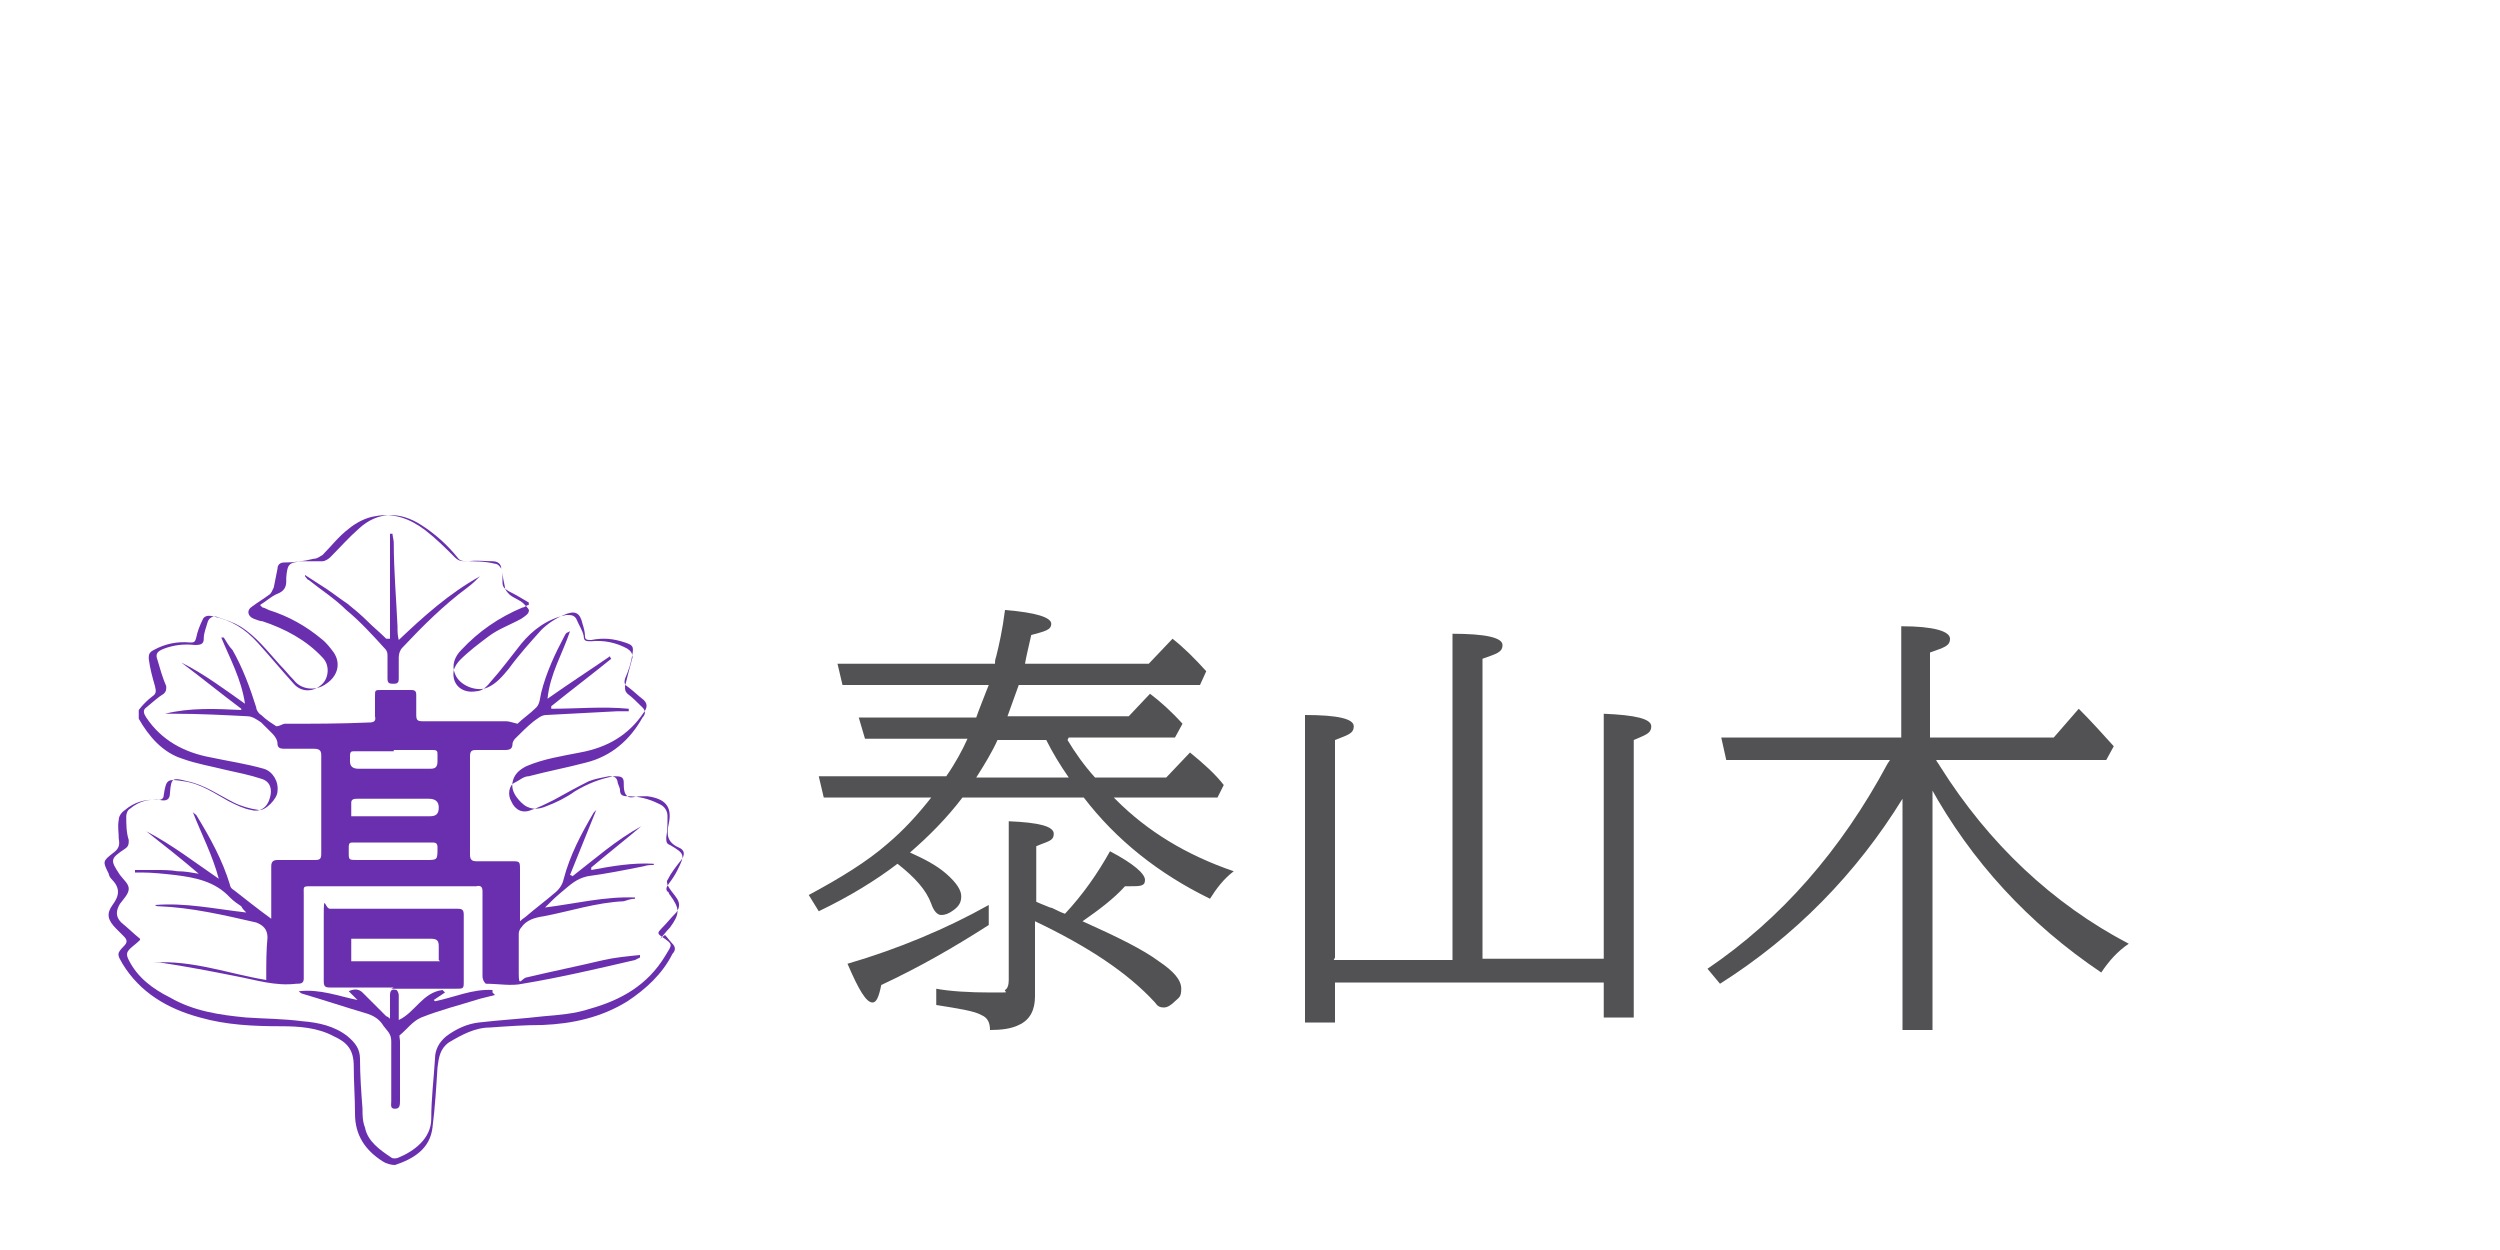
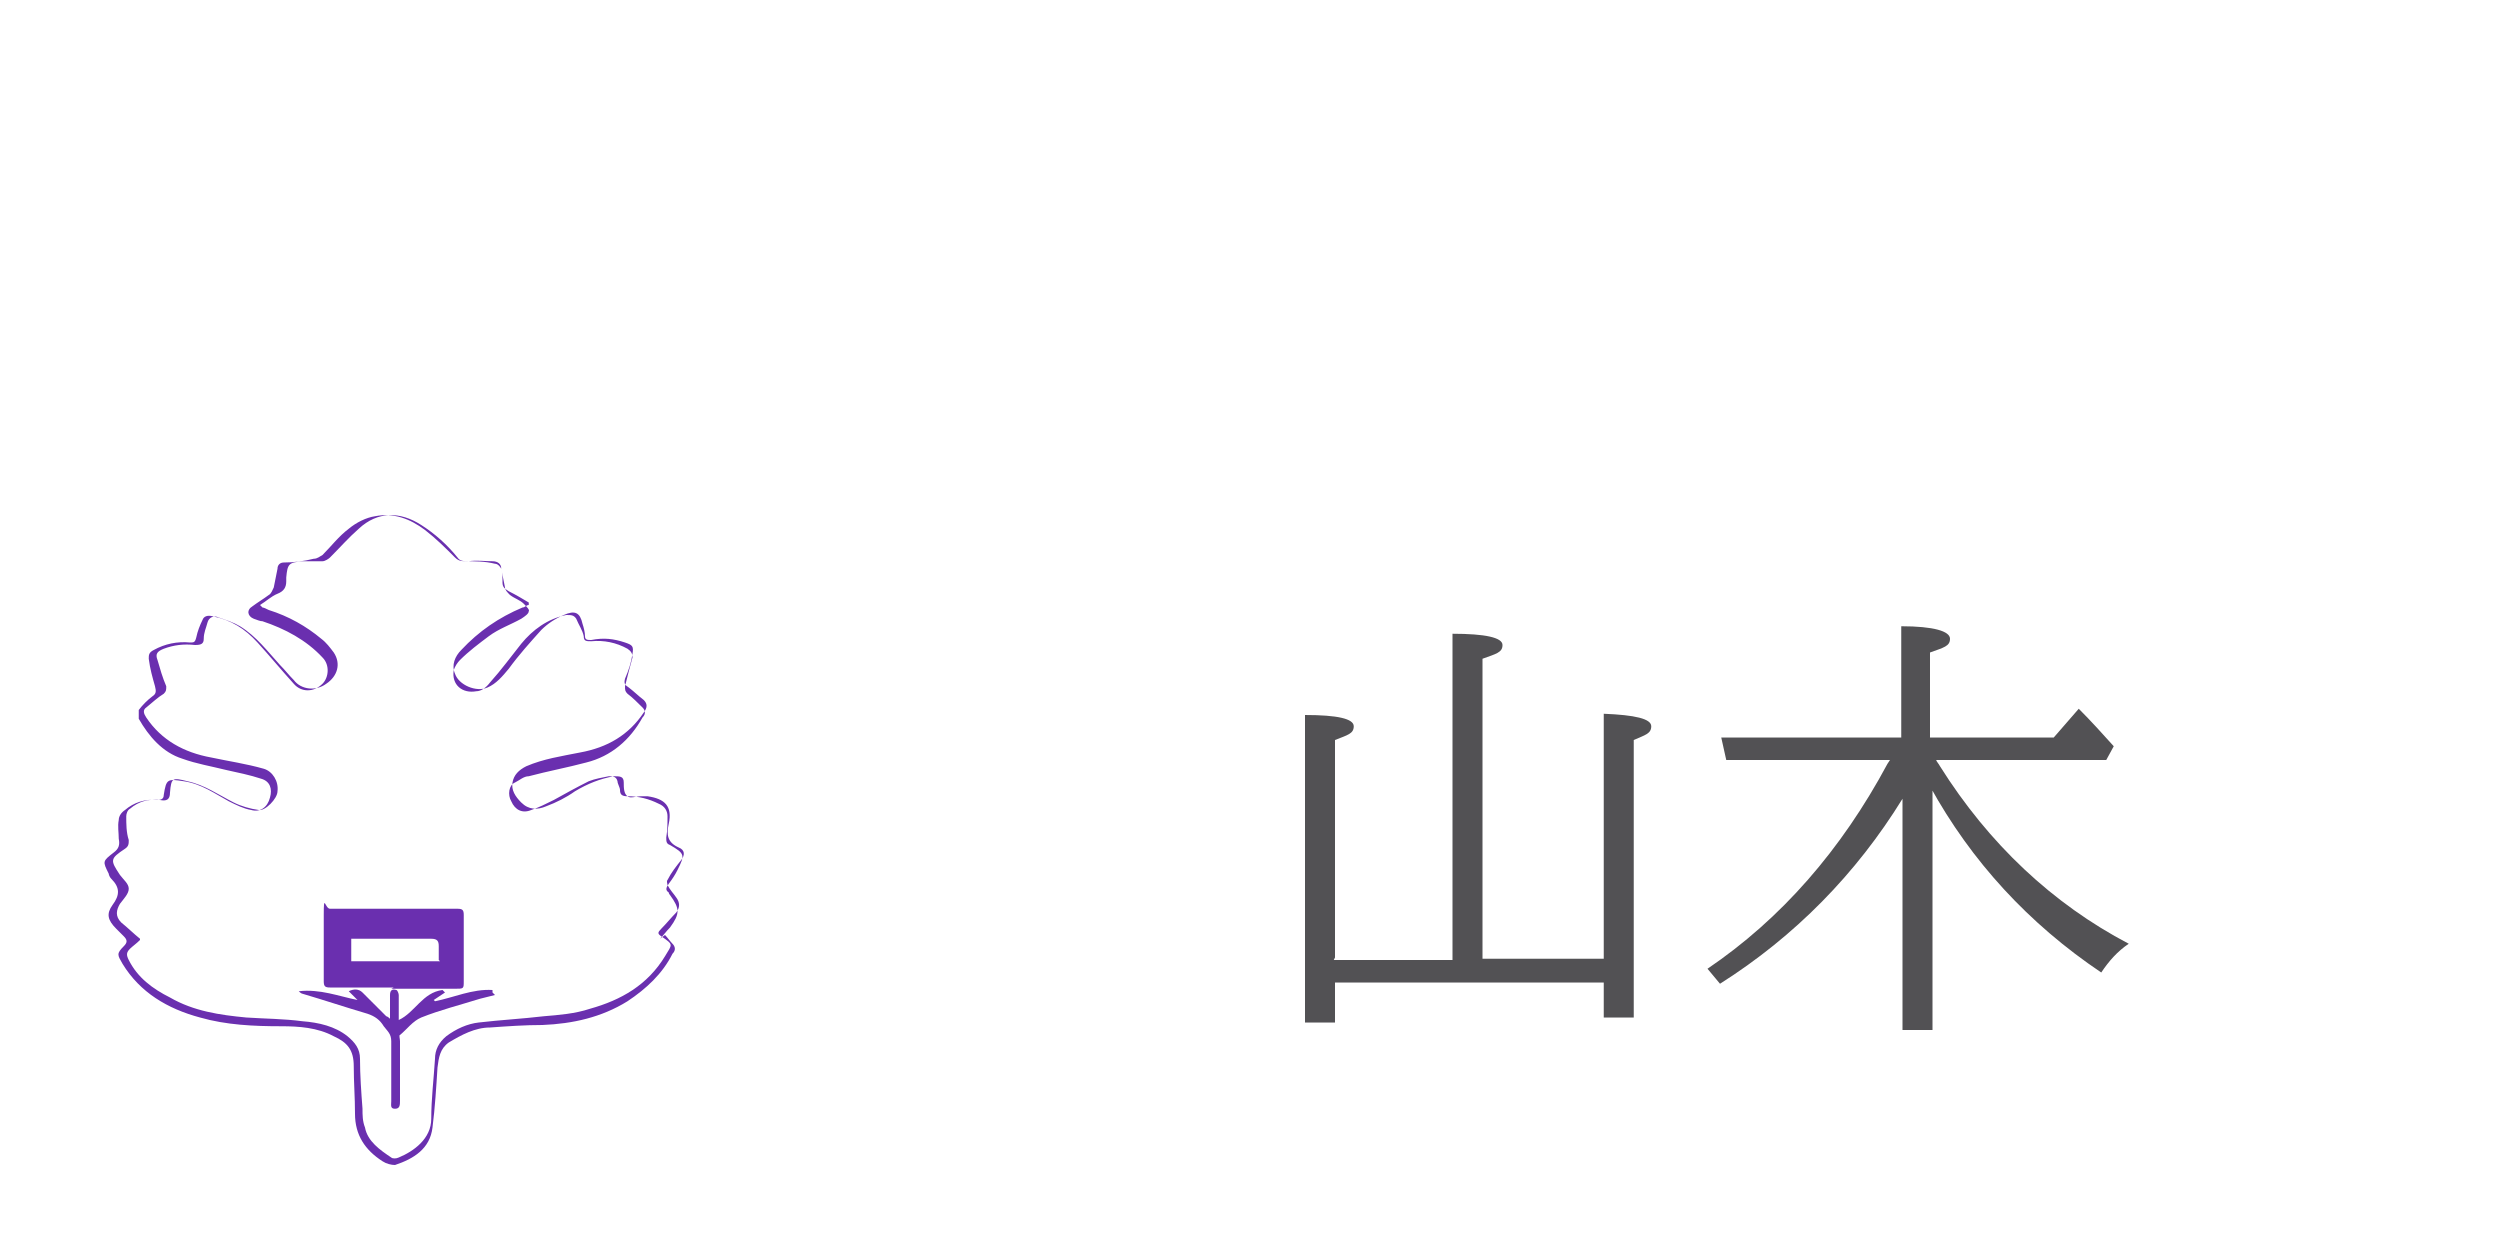
<svg xmlns="http://www.w3.org/2000/svg" viewBox="0 0 200 100">
  <defs>
    <style>      .cls-1 {        fill: #525154;      }      .cls-2 {        fill: none;      }      .cls-3 {        fill: #6a2faf;      }    </style>
  </defs>
  <g>
    <g id="_レイヤー_1" data-name="レイヤー_1">
      <path class="cls-3" d="M53.2,74.8c.2.2.4.5.6.7.2.2.3.5,0,.8-.8,1.6-2.1,2.8-3.6,3.8-2.1,1.3-4.4,1.8-6.8,1.9-1.4,0-2.8.1-4.2.2-1.2,0-2.3.6-3.3,1.2-.7.5-.8,1.2-.9,2-.1,1.6-.2,3.2-.4,4.8-.2,1.7-1.5,2.5-3,3-.3,0-.7-.1-1-.3-1.4-.9-2.2-2.1-2.2-3.8,0-1.3-.1-2.5-.1-3.8s-.5-1.9-1.6-2.4c-1.3-.7-2.8-.8-4.2-.8-2.2,0-4.4-.1-6.5-.7-2.6-.7-4.8-2-6.2-4.3-.4-.7-.5-.8.1-1.4.3-.3.3-.5,0-.8-.2-.2-.4-.4-.6-.6-.7-.7-.8-1.2-.3-1.9.6-.8.6-1.4-.1-2.1-.1-.1-.2-.3-.2-.4-.5-1-.5-1,.4-1.7.4-.3.5-.6.4-1.1,0-.5-.1-1,0-1.5,0-.3.2-.6.5-.8.7-.6,1.6-.9,2.6-.8.3,0,.5-.1.5-.4.2-1.3.3-1.3,1.6-1.1,1.4.2,2.5,1,3.6,1.6.6.3,1.2.6,1.8.7.7.2,1.3-.2,1.5-1,.2-.7,0-1.3-.7-1.5-.9-.3-1.9-.5-2.8-.7-1.2-.3-2.4-.5-3.5-.9-1.6-.5-2.7-1.8-3.5-3.2,0-.2,0-.5,0-.7.3-.4.7-.8,1.1-1.1.3-.2.3-.4.2-.8-.2-.7-.4-1.4-.5-2.2,0-.3,0-.5.4-.7.9-.5,1.9-.7,2.9-.6.3,0,.4,0,.5-.4.1-.5.3-1,.5-1.4.1-.3.4-.4.8-.3,1.5.3,2.6,1,3.6,2.1,1,1.1,1.9,2.2,2.9,3.3.6.7,1.6.7,2.3,0,.5-.5.6-1.5,0-2.1-1.3-1.4-3-2.3-4.8-2.9-.2,0-.4-.1-.7-.2-.5-.2-.6-.7-.1-1,.4-.3.9-.6,1.3-.9.2-.1.3-.4.4-.6.1-.5.2-1,.3-1.5,0-.3.2-.5.5-.5.8,0,1.6-.1,2.4-.3.3,0,.5-.2.7-.3.7-.7,1.3-1.5,2.1-2.1.6-.5,1.4-.9,2.1-1,1.5-.3,2.8.2,4,1.1.9.7,1.6,1.4,2.4,2.2.2.2.4.3.8.3.8,0,1.6,0,2.4.2.2,0,.4.2.5.4.1.5.2,1,.3,1.5,0,.2.2.4.4.6.4.3.8.4,1.1.7.2.2.5.5.4.6,0,.2-.3.4-.6.6-.9.5-1.8.8-2.6,1.4-.8.6-1.6,1.2-2.3,1.9-.2.2-.4.5-.5.8-.2,1.2.7,1.9,1.8,1.7.4,0,.8-.3,1.1-.7.9-1,1.7-2.1,2.5-3.1.9-1.1,2.1-2,3.6-2.3.4,0,.6,0,.8.3.2.5.5.9.6,1.4,0,.4.2.4.6.4,1-.1,2,.1,2.9.6.3.2.4.4.4.7-.2.7-.4,1.5-.6,2.3,0,.3,0,.4.2.6.4.3.8.7,1.2,1.1.2.2.3.5,0,.8-1,1.8-2.5,3.1-4.5,3.6-1.5.4-3.1.7-4.6,1.1-.4,0-.7.3-1.1.5-.5.2-.6,1-.3,1.5.3.7.9,1,1.6.7.6-.2,1.2-.5,1.8-.8.9-.5,1.8-1,2.8-1.5.5-.2,1.1-.3,1.6-.4.3,0,.6,0,.7.4,0,.2.2.5.2.7,0,.4.2.5.6.5.9,0,1.7.2,2.5.6.5.2.7.6.7,1,0,.6,0,1.1-.1,1.7,0,.3,0,.5.3.6,1.2.7,1.2.8.6,2-.2.4-.4.7-.7,1.1-.2.3-.3.5,0,.7,0,0,0,.1.1.2.8,1.1.8,1.5,0,2.6-.3.3-.5.6-.8.9h0s0,0,0,0ZM11.2,75.2c-.3.3-.6.5-.8.7-.3.3-.3.5-.1.9.7,1.4,1.9,2.3,3.3,3,1.9,1.1,4,1.4,6.1,1.6,1.5.1,3,.1,4.5.3,1.3.1,2.6.4,3.6,1.2.6.5,1,1,1,1.8,0,1.3.1,2.7.2,4,0,.5,0,1,.2,1.5.2,1.1,1.2,1.8,2.1,2.4.1.1.4.1.6,0,1.2-.5,2.6-1.5,2.6-3.1,0-1.6.2-3.2.3-4.8,0-.7.3-1.3.9-1.8.8-.6,1.7-1,2.6-1.1,1.7-.2,3.5-.3,5.2-.5,1.2-.1,2.5-.2,3.7-.6,2.5-.7,4.6-1.9,6-4.2.6-1,.7-.9-.3-1.6-.3-.2-.3-.3,0-.6.4-.4.8-.9,1.2-1.3.3-.4.3-.8,0-1.2-.2-.3-.5-.6-.7-1,0-.1-.1-.3,0-.4.3-.6.7-1.1,1.1-1.6.3-.4.3-.8-.2-1-.9-.4-1-1-.8-1.9.3-1.4-.3-2-1.7-2.2-.2,0-.4,0-.5,0-.4,0-.9.2-1.1,0-.3-.2-.3-.7-.3-1.1,0-.5-.3-.5-.8-.5-1.1.2-2.1.6-3.1,1.2-.7.5-1.5.9-2.3,1.2-.7.3-1.4.3-2-.3-.5-.5-.8-1-.7-1.6.1-.6.5-1,1.1-1.3,1.4-.6,2.8-.8,4.3-1.1,2.2-.4,3.9-1.4,5.1-3.2.3-.4.3-.7,0-1-.4-.3-.8-.7-1.2-1-.3-.2-.4-.3-.3-.7.3-.7.5-1.3.6-2,.1-.6,0-.7-.6-.9-.9-.3-1.7-.4-2.7-.2-.3,0-.5,0-.5-.3,0-.3-.1-.7-.2-1-.2-.9-.6-1.1-1.5-.7-.7.3-1.3.7-1.8,1.2-.9,1-1.8,2-2.6,3.1-.5.6-1,1.2-1.7,1.5-.9.4-2.3-.2-2.6-1.1-.3-.7,0-1.4.5-1.9,1.4-1.5,3-2.6,4.9-3.4.2,0,.3-.2.5-.2,0,0,0-.1,0-.2-.5-.3-1-.6-1.6-.9-.3-.2-.5-.3-.5-.7,0-.4,0-.7-.1-1.1,0-.4-.3-.6-.7-.6-.6,0-1.3-.1-1.9,0-.4,0-.7,0-.9-.3-.8-1-1.8-1.9-2.9-2.6-1.7-1.1-3.5-1.1-5,.3-.8.7-1.5,1.5-2.3,2.3-.1.1-.4.3-.6.3-.5,0-1.1,0-1.6,0-1.1.1-1.2.2-1.3,1.3,0,0,0,.2,0,.3,0,.5-.2.8-.7,1-.5.2-.9.6-1.4.9.1.1.2.2.2.2.1,0,.3.1.5.2,1.6.5,3,1.3,4.2,2.3.4.3.7.7,1,1.1.6.9.3,1.9-.6,2.5-.8.6-2,.5-2.6-.3-.4-.4-.7-.8-1.1-1.2-1-1.1-1.9-2.3-3.2-3.1-.5-.3-1.1-.5-1.7-.7-.4-.2-.8,0-.9.4-.1.4-.3.8-.3,1.3,0,.4-.2.5-.7.5-.9-.1-1.7,0-2.5.3-.5.2-.7.4-.5.9.2.7.4,1.4.7,2.1,0,.3,0,.4-.2.6-.5.3-.9.7-1.4,1.1-.3.2-.2.5,0,.8,1.2,1.8,3,2.8,5.2,3.2,1.4.3,2.8.5,4.2.9.7.2,1.2,1,1.1,1.8,0,.6-1,1.6-1.5,1.5-.7-.1-1.4-.3-2-.6-1.2-.6-2.3-1.4-3.7-1.7-1.2-.3-1.3-.3-1.4.9,0,.6-.3.7-.8.6-.9-.1-1.7.1-2.4.7-.2.1-.3.4-.3.6,0,.6,0,1.3.2,1.9,0,.3,0,.5-.3.7-1.2.8-1.2.9-.4,2.1.3.4.7.7.7,1.1s-.4.8-.7,1.2c-.3.5-.4,1,.1,1.5.5.4,1,.9,1.5,1.3h0,0Z" />
      <path class="cls-2" d="M11.2,75.2c-.5-.5-1-.9-1.5-1.3-.5-.5-.4-1-.1-1.5.2-.4.7-.8.7-1.2,0-.4-.5-.7-.7-1.1-.8-1.2-.8-1.2.4-2.1.3-.2.3-.4.3-.7,0-.6-.2-1.2-.2-1.9s.2-.5.3-.6c.7-.6,1.5-.8,2.4-.7.5,0,.7,0,.8-.6.1-1.1.3-1.1,1.4-.9,1.4.3,2.5,1.2,3.7,1.7.6.3,1.3.5,2,.6.5,0,1.4-.9,1.5-1.5.1-.8-.3-1.7-1.1-1.8-1.4-.3-2.8-.6-4.2-.9-2.2-.4-3.9-1.3-5.2-3.2-.2-.3-.3-.6,0-.8.4-.4.9-.8,1.4-1.1.2-.2.3-.3.2-.6-.3-.7-.5-1.4-.7-2.1-.2-.5,0-.7.5-.9.8-.3,1.6-.4,2.5-.3s.6,0,.7-.5c0-.4.2-.9.3-1.3.1-.4.5-.6.9-.4.6.2,1.1.4,1.7.7,1.3.8,2.1,2,3.1,3.1.4.4.7.8,1.1,1.2.7.7,1.8.9,2.6.3.9-.6,1.2-1.7.6-2.5-.3-.4-.6-.8-1-1.1-1.2-1-2.7-1.8-4.2-2.3-.2,0-.3-.1-.5-.2,0,0,0,0-.2-.2.5-.3.9-.7,1.4-.9.5-.2.7-.5.7-1v-.3c0-1.1.2-1.2,1.3-1.3.5,0,1.1,0,1.6,0,.2,0,.4-.1.6-.3.8-.8,1.5-1.6,2.3-2.3,1.6-1.3,3.3-1.4,5-.3,1.1.7,2,1.6,2.9,2.6.3.3.5.4.9.3.6,0,1.3,0,1.9,0,.4,0,.6.2.7.6,0,.4.1.7.1,1.1,0,.3.2.5.5.7.5.3,1.1.6,1.6.9,0,0,0,.1,0,.2-.2,0-.3.2-.5.2-1.9.8-3.6,1.9-4.9,3.4-.5.5-.7,1.2-.5,1.9.3.9,1.6,1.5,2.6,1.1.7-.3,1.3-.9,1.7-1.5.8-1,1.7-2.1,2.6-3.1.5-.5,1.2-.9,1.8-1.2.8-.4,1.2-.1,1.5.7,0,.3.2.7.2,1,0,.3.2.4.5.3.9-.2,1.8,0,2.7.2.6.2.7.3.6.9-.2.7-.4,1.4-.6,2-.1.4,0,.5.3.7.4.3.8.6,1.2,1,.4.3.3.6,0,1-1.2,1.8-3,2.8-5.1,3.2-1.5.3-2.9.5-4.3,1.1-.6.3-1,.7-1.1,1.3-.2.7.2,1.2.7,1.6.6.6,1.3.6,2,.3.8-.3,1.5-.8,2.3-1.2.9-.6,1.9-1,3.1-1.2.4,0,.7,0,.8.5,0,.4,0,.9.3,1.1.3.2.8,0,1.1,0s.4,0,.5,0c1.5.2,2,.8,1.7,2.2-.2.9,0,1.5.8,1.9.5.2.5.6.2,1-.4.5-.7,1.1-1.1,1.6,0,.1,0,.3,0,.4.2.3.5.6.7,1,.3.4.3.8,0,1.2-.4.5-.8.9-1.2,1.3s-.3.4,0,.6c1,.8.9.6.3,1.6-1.3,2.2-3.5,3.5-6,4.2-1.2.3-2.5.4-3.7.6-1.7.2-3.5.3-5.2.5-1,.1-1.8.5-2.6,1.1-.6.5-.9,1-.9,1.8,0,1.6-.2,3.2-.3,4.8,0,1.7-1.4,2.7-2.6,3.1-.2,0-.4,0-.6,0-.9-.6-1.8-1.3-2.1-2.4-.1-.5-.1-1-.2-1.5,0-1.3-.1-2.7-.2-4,0-.8-.4-1.3-1-1.8-1.1-.8-2.3-1.1-3.6-1.2-1.5-.1-3-.2-4.5-.3-2.1-.2-4.2-.5-6.1-1.6-1.3-.8-2.5-1.7-3.3-3-.2-.4-.2-.6.1-.9.2-.2.4-.4.8-.7h0ZM12.3,77c0,0,0,0,0,.1.2,0,.3,0,.5,0,2,.4,4.1.7,6.1,1.1,1.6.3,3.2.8,4.8.6.3,0,.5,0,.6-.4,0-2.2,0-4.4,0-6.7,0-.6,0-.7.6-.7h13.2c.3,0,.5,0,.5.4,0,.9,0,1.9,0,2.8,0,1.3,0,2.7,0,4,0,.2.2.5.3.6,1,0,1.9.1,2.9,0,3-.6,6-1.3,9-1.9.1,0,.3-.1.4-.2v-.2c-1,.1-2,.2-3,.4-2.1.4-4.1.9-6.2,1.4-.3,0-.6,0-.6-.3,0-1.1,0-2.1,0-3.2,0-.2.1-.3.2-.5.5-.6,1.1-.7,1.8-.9,2.1-.4,4.2-1.1,6.4-1.2.3,0,.6-.1.9-.2,0,0,0,0,0-.1-2.4,0-4.8.5-7.2.8.4-.5.9-.9,1.4-1.3.6-.5,1.2-1.1,2-1.2,1.5-.3,3-.6,4.5-.8.3,0,.5,0,.8-.1,0,0,0,0,0-.1-1.7-.1-3.3.2-5,.5,0,0,0-.1,0-.2,1.3-1.1,2.7-2.2,4-3.3-2,1.1-3.7,2.6-5.5,4,0,0-.1,0-.2-.1.7-1.7,1.4-3.5,2.1-5.2-.1,0-.2,0-.2.2-1,1.7-1.9,3.4-2.4,5.3-.1.5-.4.9-.8,1.2-.8.6-1.5,1.2-2.2,1.8-.1.1-.3.2-.5.4,0-.3,0-.5,0-.6,0-1.2,0-2.3,0-3.5,0-.7,0-.7-.7-.7-.9,0-1.8,0-2.8,0-.4,0-.5,0-.5-.5,0-2.6,0-5.3,0-7.9,0-.4.2-.5.6-.5.7,0,1.5,0,2.2,0,.4,0,.6,0,.6-.5,0-.1,0-.3.2-.4.5-.5.9-1,1.5-1.4.3-.2.7-.5,1-.5,1.9-.1,3.8-.2,5.7-.3.3,0,.6,0,.9,0v-.2c-2-.3-4.1-.1-6.2,0,0,0,0-.1,0-.2,1.6-1.3,3.2-2.5,4.8-3.8,0,0,0-.1-.1-.2-1.6,1.1-3.3,2.2-5,3.4.2-1.9,1.1-3.6,1.8-5.4-.1,0-.2,0-.2.1,0,0-.1.2-.2.2-.8,1.5-1.5,3-1.9,4.6-.1.4-.1.9-.4,1.2-.5.5-1,1-1.5,1.3-.4-.1-.6-.2-.9-.2-2.2,0-4.5,0-6.7,0-.4,0-.6-.1-.5-.5,0-.5,0-1.1,0-1.6s-.1-.4-.4-.4h-2.4c-.3,0-.5.2-.5.5,0,.5,0,1.1,0,1.6,0,.4-.1.5-.5.5-2.2,0-4.5,0-6.7.1-.2,0-.4.1-.7.2-.3-.3-.8-.6-1.2-.9-.2-.2-.3-.4-.4-.6-.4-1.6-1-3.2-1.9-4.6-.2-.3-.4-.7-.7-1,0,0-.1,0-.2,0,.8,1.7,1.6,3.4,1.9,5.3-1.7-1.2-3.3-2.4-5.1-3.3,0,0,0,0,0,0,1.6,1.2,3.2,2.4,4.8,3.7,0,0,0,0,0,.1-2,0-4.1-.1-6.1.3.3,0,.5,0,.8,0,1.9,0,3.9.1,5.8.2.4,0,.8.3,1.1.5.3.2.7.5.9.9.2.2.3.5.4.8,0,.3.2.5.5.4.8,0,1.6,0,2.4,0,.4,0,.6.1.6.5,0,2.6,0,5.3,0,7.9,0,.4-.1.5-.5.5h-3c-.4,0-.6.1-.5.5,0,.9,0,1.8,0,2.8v1.4c-1.1-.8-2-1.6-3-2.3-.1,0-.2-.3-.3-.4-.6-2-1.6-3.8-2.7-5.6,0-.1-.2-.2-.3-.3.7,1.8,1.6,3.5,2.1,5.4-1.9-1.3-3.7-2.7-5.8-3.8,1.4,1.1,2.8,2.2,4.2,3.2h0c-.6,0-1.1,0-1.7-.1-.6,0-1.1-.1-1.7-.1s-1.1,0-1.7,0v.2c.2,0,.3,0,.5,0,.9,0,1.8.1,2.7.2,1.6.2,3.2.5,4.4,1.8.3.3.6.5.9.7.1.1.2.2.4.5-2.5-.4-4.9-.9-7.3-.6,0,0,.2.1.3.1,2.7.1,5.2.7,7.8,1.3.6.1,1,.5.9,1.2,0,1,0,2.1-.1,3.1,0,0,0,.2,0,.3-3-.5-5.9-1.6-9-1.4h0ZM31.5,79h0c0,.1,5.1.1,5.1.1.6,0,.7,0,.7-.6,0-1.8,0-3.5,0-5.3s-.1-.5-.5-.5h-10.2c-.4,0-.5.1-.5.5,0,1.8,0,3.5,0,5.3,0,.4,0,.5.5.5,1.7,0,3.4,0,5.1,0h0ZM39.6,79.6h0c-1.6-.3-3.1.4-4.6.7,0,0,0,0-.1-.1.3-.2.6-.4.9-.6,0,0-.1-.1-.2-.2-1.6.1-2.2,1.8-3.5,2.4v-2c0-.1-.1-.4-.2-.4-.3-.1-.5,0-.5.4v1.9c-.2-.1-.2-.1-.3-.2-.6-.6-1.3-1.3-1.9-1.9-.3-.3-.6-.3-1.1-.1.2.2.5.5.7.7-1.5-.3-3-1-4.7-.7.2.1.2.1.3.2,1.7.5,3.5,1.1,5.2,1.6.6.2,1,.5,1.3,1,.2.4.6.7.6,1.2,0,1.6,0,3.2,0,4.8,0,.3,0,.6.3.6.4,0,.3-.3.4-.6h0c0-1.7,0-3.3,0-4.9,0-.2,0-.4,0-.5.5-.5,1-1.1,1.7-1.4,1.5-.6,3.2-1,4.7-1.5.4-.1.8-.2,1.2-.3h0q0,0,0,0ZM31.2,51.1c0,0-.1,0-.2,0-.5-.5-1-.9-1.5-1.4-.5-.5-1-.9-1.6-1.4-.5-.4-1.1-.8-1.7-1.2-.5-.4-1.1-.7-1.7-1.1,0,0,0,0,0,.1,0,0,.2.2.3.3,1,.8,2.1,1.5,3,2.4,1.1,1,2.1,2.1,3.1,3.1.1.1.2.4.2.6,0,.6,0,1.2,0,1.8,0,.3.2.4.5.4.3,0,.4-.1.4-.4,0-.6,0-1.1,0-1.7,0-.3.1-.6.3-.8,1.6-1.7,3.3-3.4,5.2-4.8.3-.3.7-.6,1-.9-2.4,1.4-4.4,3.2-6.5,5.1,0-.4-.1-.7-.1-1.1,0-2.2-.2-4.5-.3-6.7,0-.2,0-.5-.1-.7,0,0-.1,0-.2,0v8.3h0Z" />
-       <path class="cls-3" d="M12.3,77c3.1-.2,6,.9,9,1.4,0-.1,0-.2,0-.3,0-1,0-2.1.1-3.1,0-.7-.4-1-.9-1.2-2.6-.6-5.2-1.2-7.8-1.3-.1,0-.2,0-.3-.1,2.4-.2,4.7.3,7.3.6-.2-.2-.3-.3-.4-.5-.3-.2-.6-.4-.9-.7-1.2-1.3-2.8-1.6-4.4-1.8-.9-.1-1.8-.2-2.7-.2-.2,0-.3,0-.5,0v-.2c.6,0,1.1,0,1.7,0s1.1,0,1.7.1c.6,0,1.1.1,1.7.2h0c-1.4-1.2-2.8-2.3-4.2-3.4,2.1,1.1,3.9,2.5,5.8,3.8-.5-1.9-1.4-3.6-2.1-5.4,0,.1.2.2.3.3,1.1,1.8,2.1,3.6,2.7,5.6,0,.1.1.3.3.4.9.7,1.9,1.5,3,2.3v-1.4c0-.9,0-1.8,0-2.8,0-.4.2-.5.5-.5,1,0,2,0,3,0,.4,0,.5-.1.5-.5,0-2.6,0-5.3,0-7.9,0-.4-.2-.5-.6-.5-.8,0-1.6,0-2.4,0-.3,0-.5-.1-.5-.4,0-.3-.2-.6-.4-.8-.3-.3-.6-.6-.9-.9-.3-.2-.7-.5-1.1-.5-1.9-.1-3.9-.2-5.8-.2-.3,0-.5,0-.8,0,2-.5,4.1-.4,6.1-.3,0,0,0,0,0-.1-1.6-1.2-3.2-2.5-4.8-3.7,0,0,0,0,0,0,1.8.9,3.4,2.1,5.1,3.3-.3-2-1.2-3.6-1.9-5.3,0,0,.1,0,.2,0,.2.3.4.7.7,1,.8,1.4,1.4,3,1.9,4.6,0,.2.2.5.4.6.4.4.9.7,1.2.9.3,0,.5-.2.7-.2,2.2,0,4.5,0,6.7-.1.4,0,.6-.1.5-.5,0-.5,0-1.1,0-1.6s0-.5.5-.5h2.4c.3,0,.4.1.4.4,0,.5,0,1.1,0,1.6,0,.4.1.5.5.5,2.2,0,4.5,0,6.7,0,.2,0,.5.1.9.2.4-.4,1-.8,1.5-1.3.3-.3.3-.8.4-1.2.4-1.6,1.1-3.1,1.9-4.6,0,0,.1-.2.2-.2,0,0,0,0,.2-.1-.6,1.8-1.6,3.4-1.8,5.4,1.7-1.2,3.4-2.3,5-3.4,0,0,0,.1.1.2-1.6,1.3-3.2,2.5-4.8,3.8,0,0,0,.1,0,.2,2.1,0,4.1-.2,6.2,0v.2c-.3,0-.6,0-.9,0-1.9.1-3.8.2-5.7.3-.4,0-.7.3-1,.5-.5.4-1,.9-1.5,1.4-.1.1-.2.3-.2.4,0,.4-.2.5-.6.5-.7,0-1.5,0-2.2,0-.4,0-.6,0-.6.5,0,2.6,0,5.3,0,7.9,0,.4.2.5.5.5h2.8c.7,0,.7,0,.7.7,0,1.2,0,2.3,0,3.5s0,.3,0,.6c.2-.2.4-.3.5-.4.7-.6,1.5-1.2,2.2-1.8.4-.3.7-.7.8-1.2.5-1.9,1.4-3.6,2.4-5.3,0,0,.1-.1.2-.2-.7,1.7-1.4,3.5-2.1,5.2,0,0,.1,0,.2.1,1.8-1.4,3.5-2.9,5.5-4-1.3,1.1-2.7,2.2-4,3.3,0,0,0,.1,0,.2,1.6-.3,3.3-.6,5-.5,0,0,0,0,0,.1-.3,0-.5,0-.8.1-1.5.3-3,.6-4.5.8-.9.2-1.4.7-2,1.2-.5.4-.9.8-1.4,1.3,2.4-.3,4.8-.9,7.2-.8,0,0,0,0,0,.1-.3,0-.6.1-.9.2-2.2.1-4.3.8-6.4,1.2-.7.1-1.4.3-1.8.9-.1.1-.2.3-.2.5,0,1.1,0,2.1,0,3.2s.2.4.6.3c2.1-.5,4.1-.9,6.2-1.4.9-.2,1.9-.3,2.9-.4v.2c0,0-.2.1-.4.2-3,.7-6,1.4-9,1.9-.9.2-1.9,0-2.9,0-.1,0-.3-.3-.3-.6,0-1.3,0-2.7,0-4,0-.9,0-1.9,0-2.8,0-.3-.1-.5-.5-.4h-13.2c-.7,0-.6,0-.6.7,0,2.2,0,4.4,0,6.7,0,.4-.3.4-.6.4-1.7.2-3.2-.3-4.8-.6-2-.4-4.1-.8-6.1-1.1-.2,0-.3,0-.5,0,0,0,0,0,0-.1h0ZM28,65.3h6.4c.5,0,.7-.2.7-.7s-.3-.7-.8-.7h-5.7c-.2,0-.5,0-.5.3v1.1h0,0ZM31.5,60.1h-3.1c-.3,0-.4,0-.4.4v.4c0,.4.2.6.7.6h5.7c.4,0,.6-.1.6-.6v-.5c0-.3,0-.4-.4-.4h-3.1,0ZM31.5,68.8h0c.9,0,1.8,0,2.6,0,.9,0,.9,0,.9-1,0-.3-.1-.4-.4-.4h-6.3c-.3,0-.4,0-.4.4v.4c0,.6,0,.6.7.6h2.9Z" />
      <path class="cls-3" d="M31.5,79h-5.1c-.4,0-.5-.1-.5-.5,0-1.8,0-3.5,0-5.3s.1-.5.5-.5h10.2c.4,0,.5.1.5.5,0,1.8,0,3.5,0,5.3,0,.6,0,.6-.7.6h-5.1c0-.1,0,0,0,0ZM35.1,76.8v-1.1c0-.4-.1-.6-.6-.6-1.2,0-2.4,0-3.6,0h-2.8v1.8h7.1Z" />
      <path class="cls-3" d="M39.6,79.6c-.4.1-.8.2-1.2.3-1.6.5-3.2.9-4.7,1.5-.7.3-1.1.9-1.7,1.4-.1,0,0,.3,0,.5,0,1.6,0,3.2,0,4.7h0c0,.4,0,.7-.4.7-.4,0-.3-.3-.3-.6,0-1.6,0-3.2,0-4.8,0-.6-.3-.8-.6-1.2-.3-.5-.7-.8-1.3-1-1.7-.5-3.5-1.1-5.2-1.6,0,0-.1,0-.3-.2,1.7-.2,3.2.4,4.7.7-.2-.2-.4-.4-.7-.7.4-.2.8-.2,1.1.1.6.6,1.3,1.3,1.9,1.9,0,0,.1,0,.3.2v-1.9c0-.4.2-.5.5-.4.1,0,.2.3.2.4,0,.6,0,1.3,0,2,1.3-.6,1.9-2.2,3.5-2.4,0,0,.1.1.2.2-.3.2-.6.4-.9.6,0,0,0,0,.1.1,1.5-.3,3-1,4.6-.9h0v.2Z" />
-       <path class="cls-3" d="M31.2,51.1v-8.4c0,0,.1,0,.2,0,0,.2.1.5.1.7,0,2.2.2,4.5.3,6.7,0,.4,0,.7.1,1.1,2-1.9,4-3.7,6.5-5.1-.3.3-.6.6-1,.9-1.9,1.4-3.6,3.1-5.2,4.8-.2.2-.3.5-.3.8,0,.6,0,1.1,0,1.7,0,.3-.1.4-.4.4-.3,0-.5,0-.5-.4,0-.6,0-1.2,0-1.8,0-.2,0-.4-.2-.6-1-1.1-2-2.2-3.1-3.1-.9-.9-2-1.6-3-2.4-.1,0-.2-.2-.3-.3,0,0,0,0,0-.1.6.4,1.1.7,1.7,1.1.6.4,1.1.8,1.7,1.2.5.4,1.1.9,1.6,1.4.5.5,1,.9,1.5,1.4,0,0,.1,0,.2,0h0s0,0,0,0Z" />
      <g>
-         <path class="cls-1" d="M85.4,59.2c.6,1,1.3,2,2.2,3h5.7l1.9-2c1.1.9,2,1.7,2.7,2.6l-.5,1h-8.3c0,0,.1.1.2.2,2.5,2.5,5.6,4.4,9.4,5.7-.8.6-1.4,1.4-1.9,2.2-4.1-2-7.5-4.7-10.1-8.1h-9.7c-1.3,1.7-2.7,3.1-4.2,4.4,1.1.5,2.1,1,2.9,1.7.8.7,1.2,1.3,1.2,1.8s-.2.8-.6,1.1c-.4.3-.7.4-1,.4s-.6-.3-.8-.9c-.4-1.1-1.3-2.1-2.7-3.2-1.7,1.3-3.8,2.6-6.3,3.8l-.8-1.3c2.6-1.4,4.7-2.7,6.3-4.1,1.3-1.1,2.4-2.3,3.5-3.7h-8.6l-.4-1.7h10.2c.7-1,1.3-2.1,1.7-3h-8.2l-.5-1.7h9.4c.2-.6.5-1.3.8-2.1l.2-.5h-11.7l-.4-1.7h12.6c0-.2,0-.3.1-.6.2-.8.5-2.1.7-3.7,2.5.2,3.7.6,3.7,1.1s-.5.6-1.6.9c-.2.9-.4,1.7-.5,2.3h9.9l1.9-2c.9.7,1.8,1.6,2.7,2.6l-.5,1.1h-14.5c-.3.8-.6,1.7-.9,2.5h9.7l1.7-1.8c.8.6,1.7,1.4,2.6,2.4l-.6,1.1h-8.5ZM79.1,72.5v1.5c-2.8,1.8-5.6,3.4-8.6,4.8-.2,1-.4,1.4-.7,1.4-.5,0-1.1-1-2-3.1,4.1-1.2,7.9-2.8,11.3-4.7ZM82.6,72c.4.2.9.4,1.4.6.2,0,.6.3,1.2.5,1.4-1.5,2.6-3.2,3.6-5,1.9,1,2.8,1.8,2.8,2.3s-.4.5-1.2.5h-.4c-.9,1-2.1,1.9-3.4,2.8,2.9,1.3,4.9,2.3,6.1,3.2,1.2.8,1.8,1.5,1.8,2.2s-.2.7-.5,1c-.3.3-.6.5-.9.5s-.5-.1-.7-.4c-2.2-2.4-5.4-4.5-9.6-6.5v6c0,1.1-.4,1.9-1.3,2.3-.6.3-1.4.4-2.3.4,0-.6-.2-1-.7-1.2-.5-.3-1.7-.5-3.6-.8v-1.3c1.1.2,2.6.3,4.4.3s1,0,1.1-.2c.2-.1.3-.4.3-.8v-12.7c2.4.1,3.6.4,3.6,1s-.5.6-1.4,1v4.6ZM83.7,59.2h-3.9c-.4.9-1,1.9-1.7,3h7.4c-.7-1-1.3-2-1.8-3Z" />
        <path class="cls-1" d="M106.7,76.8h9.5v-26.1c2.6,0,4,.3,4,.9s-.5.7-1.6,1.1v24h9.7v-19.6c2.5.1,3.8.4,3.8,1s-.5.7-1.4,1.1v22.2h-2.4v-2.8h-21.5v3.2h-2.4v-24.6c2.6,0,3.9.3,3.9.9s-.5.7-1.5,1.1v17.4Z" />
        <path class="cls-1" d="M154.6,62.8v19.6h-2.4v-18.5c-3.7,6-8.6,11-14.6,14.8l-1-1.2c5.9-4,10.7-9.5,14.4-16.4l.2-.3h-13.1l-.4-1.8h14.4v-8.9c2.6,0,3.9.4,3.9,1s-.5.7-1.6,1.1v6.8h9.9l2-2.3c1,1,1.9,2,2.8,3l-.6,1.1h-13.6c0,.1.2.3.3.5,3.9,6.2,9,11,15.1,14.2-.9.6-1.6,1.4-2.2,2.3-5.8-3.9-10.4-8.9-13.7-14.9Z" />
      </g>
    </g>
  </g>
</svg>